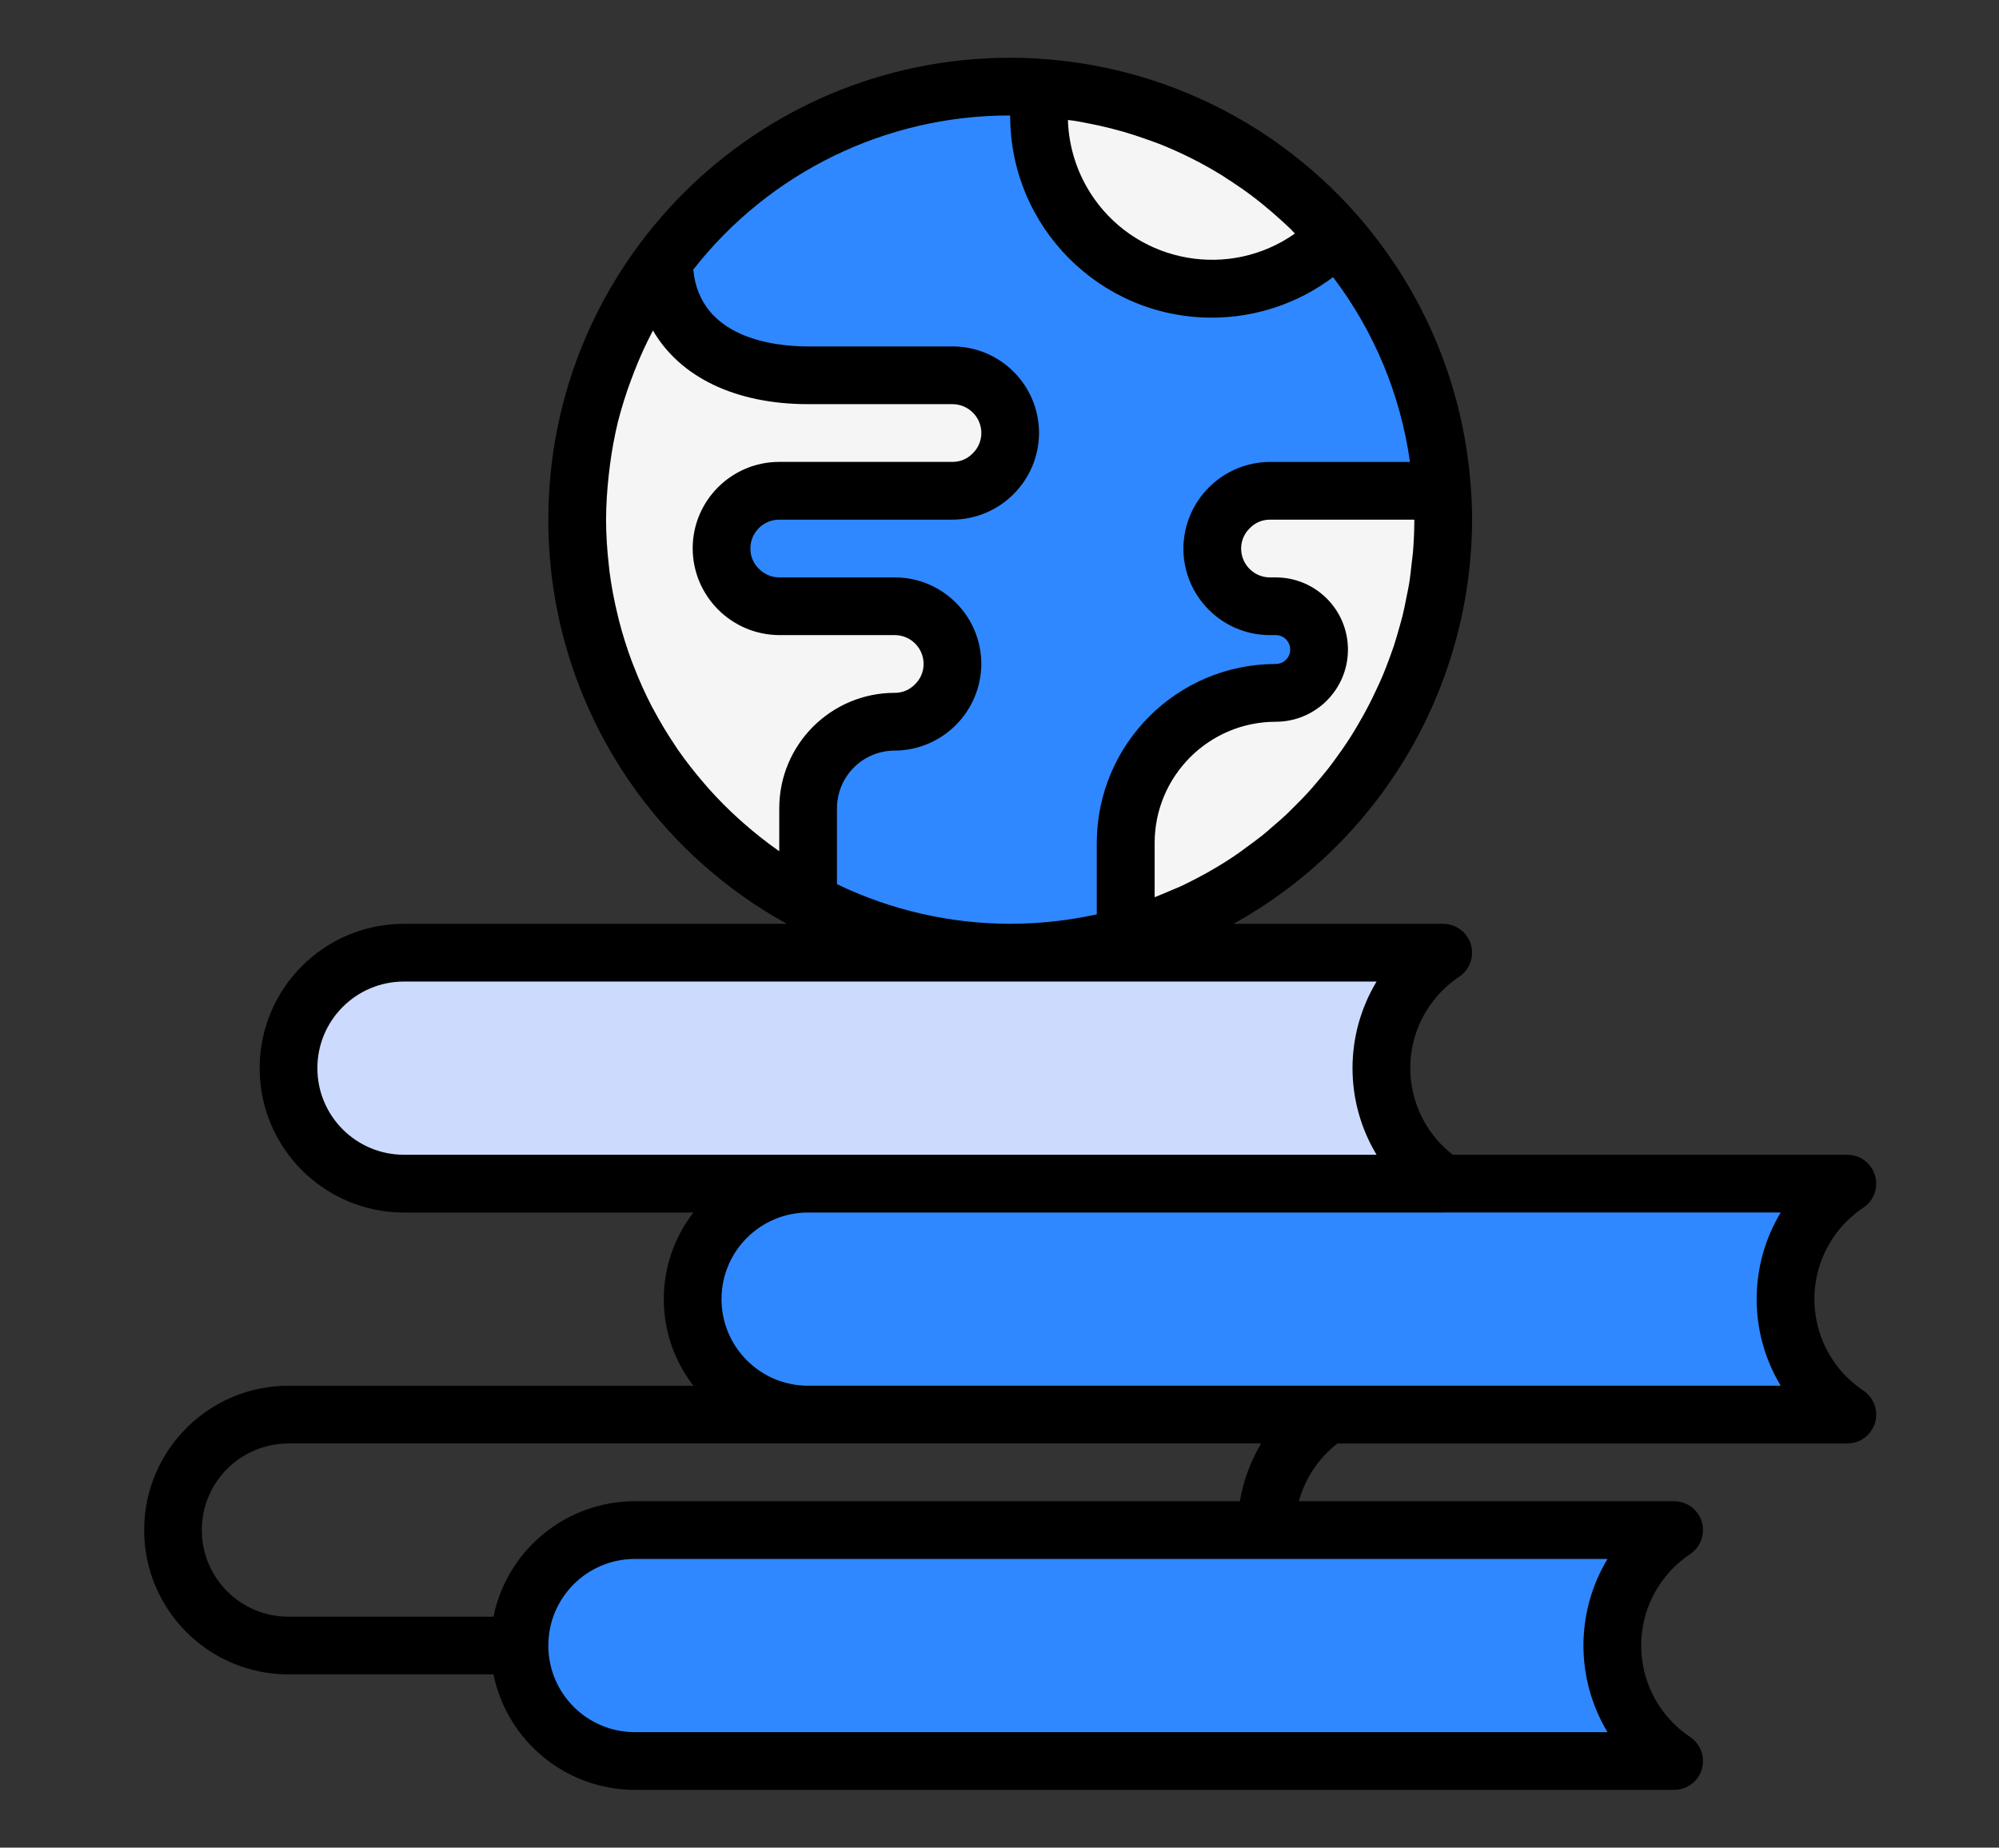
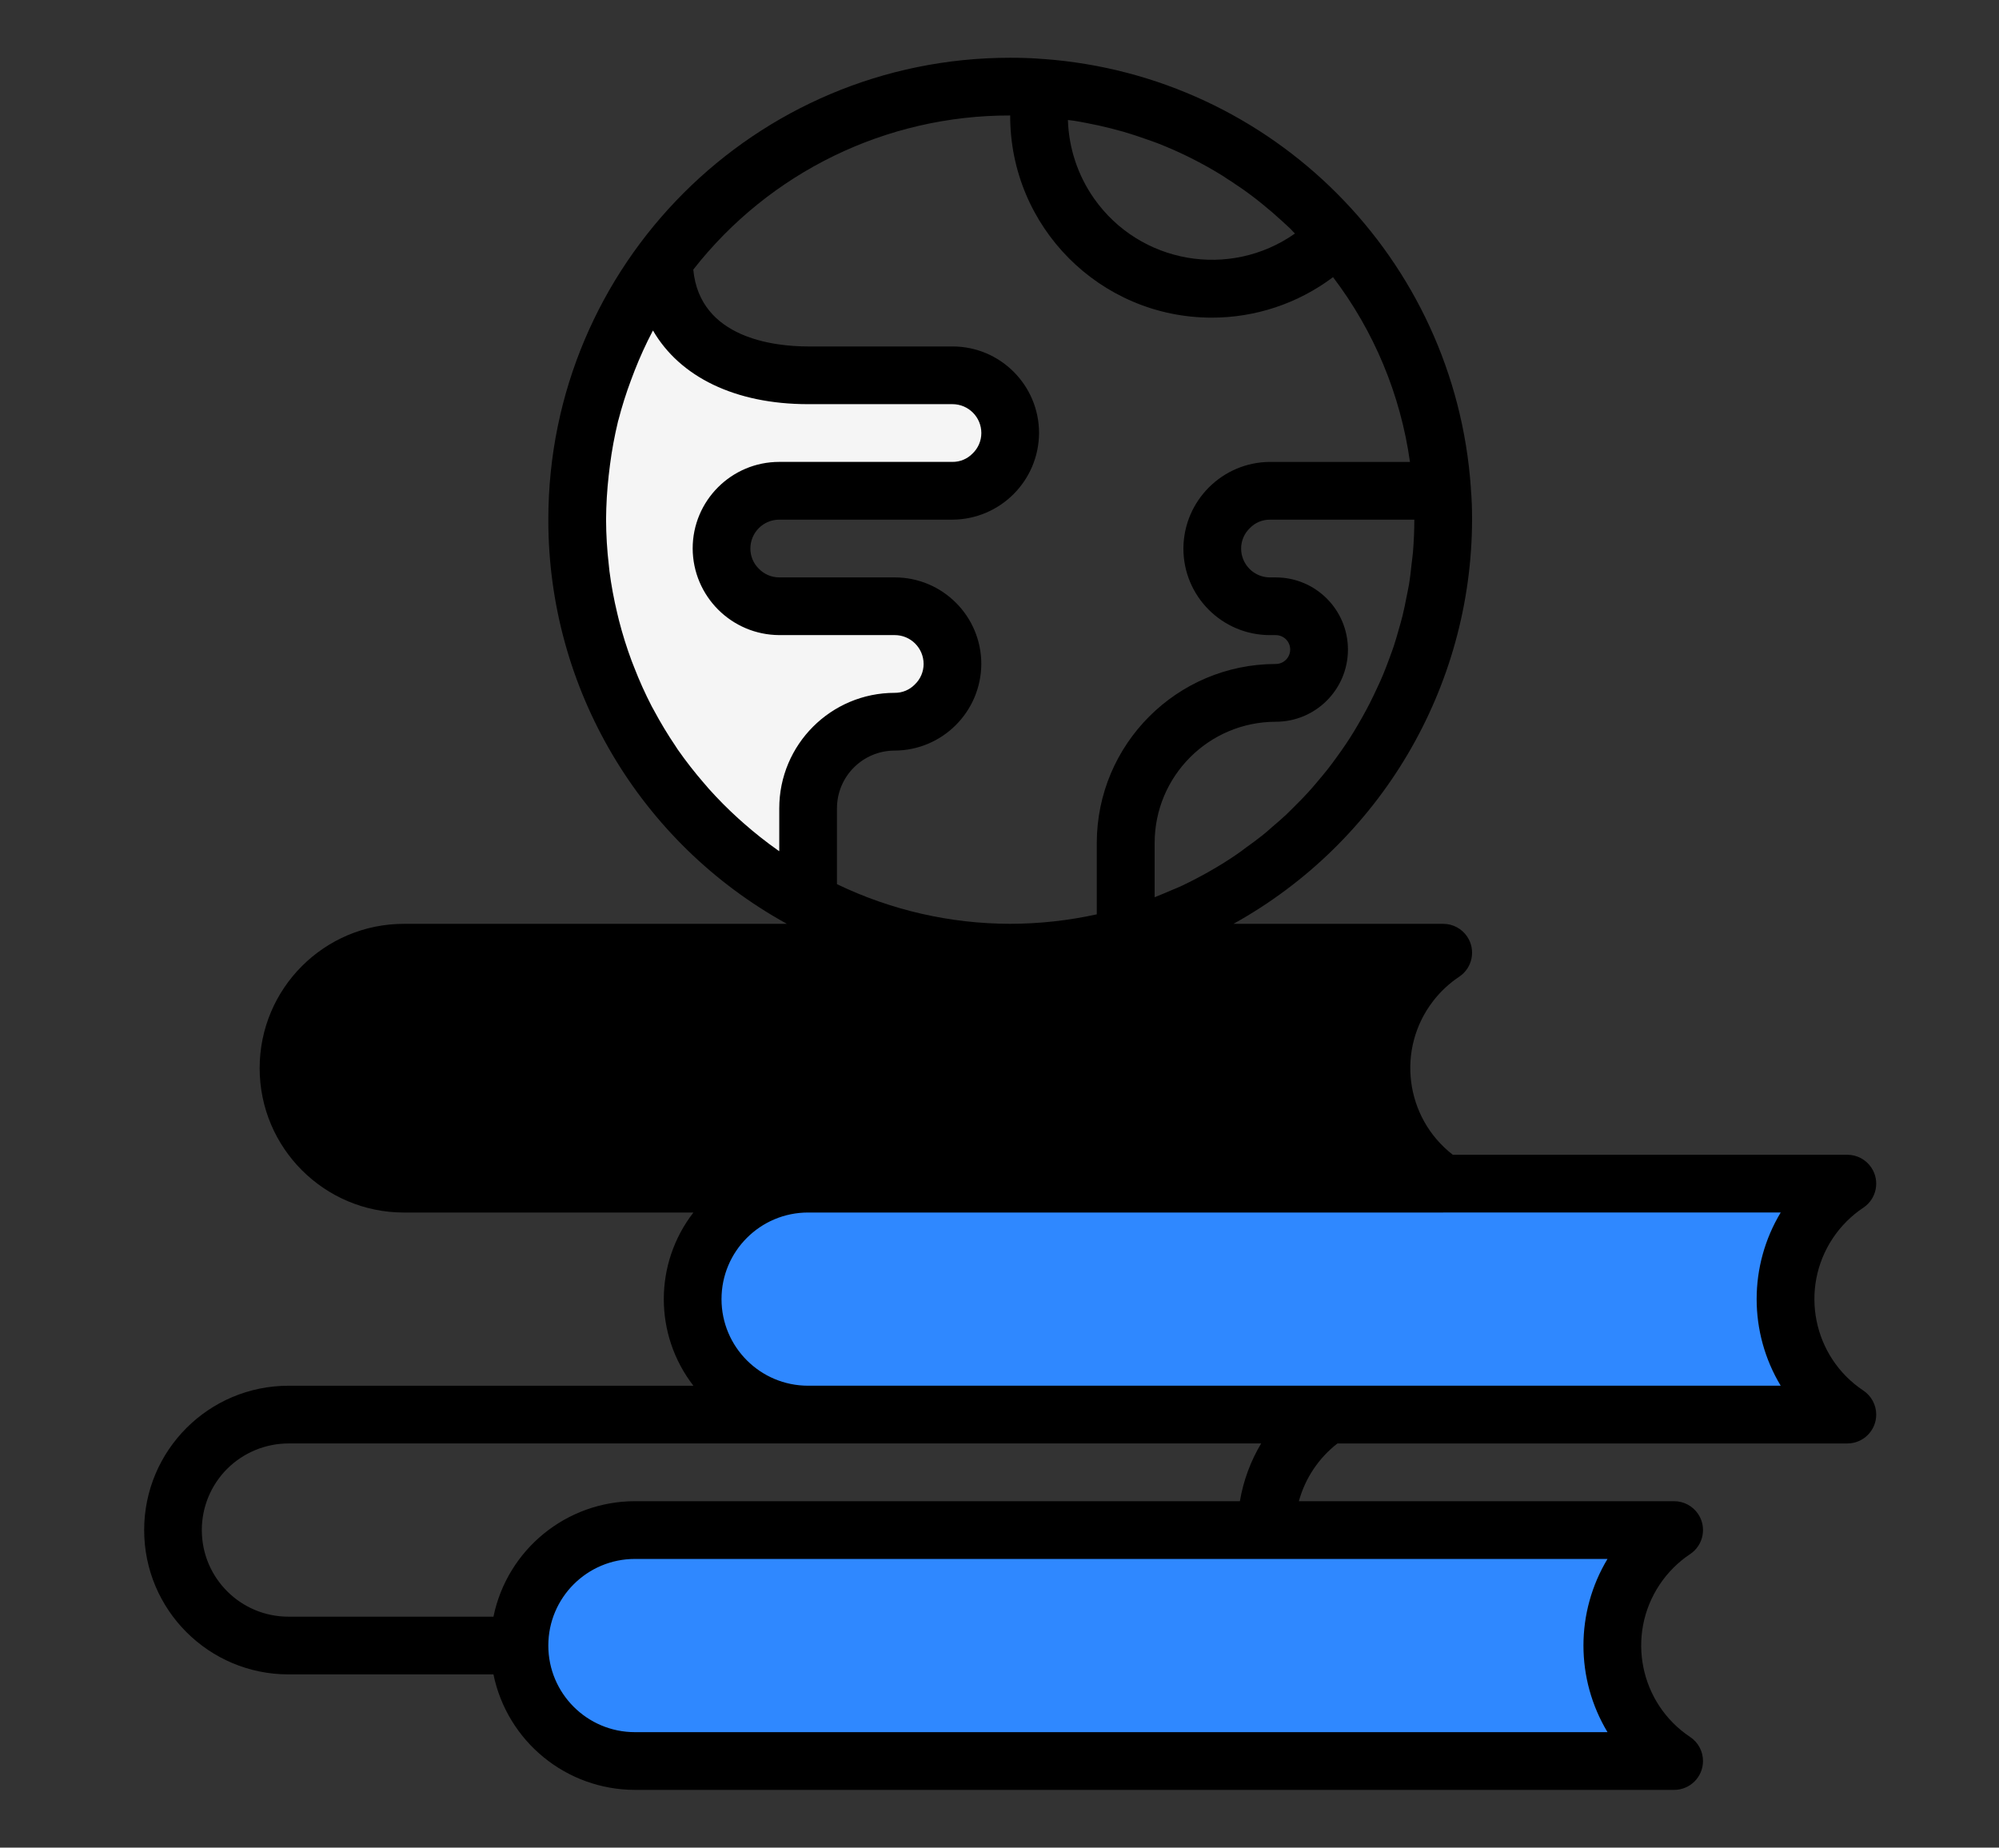
<svg xmlns="http://www.w3.org/2000/svg" version="1.1" id="Layer_1" x="0px" y="0px" width="187.09px" height="172.91px" viewBox="0 0 187.09 172.91" enable-background="new 0 0 187.09 172.91" xml:space="preserve">
  <rect x="0" y="0" width="187.09" height="172.91" fill="#333333" stroke="none" />
  <path fill="#2F88FF" stroke="#000000" stroke-width="4" stroke-linecap="round" stroke-linejoin="round" d="M156.685,164.805H59.422  c-5.968,0-10.807-4.838-10.807-10.807l0,0c0-5.969,4.839-10.807,10.807-10.807h97.263c-5.969,3.98-7.58,12.046-3.6,18.014  C154.035,162.631,155.26,163.854,156.685,164.805z" />
  <path fill="#2F88FF" stroke="#000000" stroke-width="4" stroke-linecap="round" stroke-linejoin="round" d="M172.895,132.385H75.633  c-5.969,0-10.807-4.839-10.807-10.807l0,0c0-5.969,4.838-10.808,10.807-10.808h97.262c-5.969,3.98-7.58,12.046-3.6,18.015  C170.246,130.211,171.469,131.434,172.895,132.385z" />
-   <path fill="#2F88FF" stroke="#000000" stroke-width="4" stroke-linecap="round" stroke-linejoin="round" d="M135.07,48.631  c0,22.382-18.144,40.525-40.525,40.525S54.02,71.013,54.02,48.631S72.163,8.105,94.545,8.105c0.973,0,1.973,0.027,2.918,0.107  c20.15,1.476,36.141,17.559,37.5,37.717C135.044,46.82,135.07,47.713,135.07,48.631z" />
  <path fill="#F5F5F5" d="M94.545,40.525c-0.021,2.976-2.428,5.382-5.403,5.404h-16.21c-2.98,0.008-5.395,2.422-5.404,5.402  c0.022,2.976,2.429,5.382,5.404,5.404h10.807c2.98,0.009,5.395,2.423,5.403,5.403c-0.022,2.976-2.429,5.382-5.403,5.403  c-4.477,0-8.105,3.629-8.105,8.105v8.834C55.836,74.041,48.253,49.527,58.695,29.73c0.998-1.893,2.145-3.703,3.429-5.415  c0,7.457,6.052,10.808,13.509,10.808h13.509C92.122,35.131,94.536,37.545,94.545,40.525z" />
-   <path fill="#F5F5F5" d="M135.07,48.631c-0.002,18.221-12.159,34.201-29.719,39.066v-8.807c0-7.76,6.29-14.049,14.049-14.049l0,0  c2.238,0,4.053-1.814,4.053-4.053s-1.814-4.053-4.053-4.053h-0.54c-2.98-0.01-5.395-2.424-5.403-5.404  c0.021-2.975,2.428-5.381,5.403-5.402h16.103C135.044,46.82,135.07,47.713,135.07,48.631z" />
-   <path fill="#F5F5F5" d="M125.102,22.046c-3.033,3.188-7.244,4.985-11.645,4.972c-8.93,0.021-16.188-7.199-16.211-16.13  c-0.002-0.896,0.07-1.79,0.217-2.675C108.148,8.967,118.094,13.944,125.102,22.046z" />
  <path d="M27.002,156.699h19.182c1.293,6.286,6.822,10.799,13.238,10.808h97.263c1.492,0,2.702-1.209,2.702-2.701  c0-0.903-0.451-1.747-1.203-2.249c-4.727-3.149-6.005-9.535-2.855-14.262c0.754-1.132,1.725-2.102,2.855-2.855  c1.242-0.828,1.577-2.506,0.75-3.747c-0.502-0.751-1.346-1.203-2.249-1.202h-35.122c0.588-2.145,1.855-4.041,3.611-5.404h47.721  c1.492,0,2.702-1.209,2.703-2.701c0-0.903-0.451-1.747-1.203-2.248c-4.727-3.15-6.006-9.536-2.855-14.264  c0.754-1.131,1.725-2.102,2.855-2.854c1.241-0.828,1.576-2.505,0.748-3.747c-0.5-0.752-1.344-1.203-2.248-1.203h-36.924  c-4.482-3.472-5.303-9.92-1.83-14.402c0.682-0.881,1.502-1.645,2.43-2.262c1.241-0.828,1.576-2.505,0.749-3.746  c-0.501-0.752-1.345-1.203-2.249-1.203h-19.627c13.75-7.627,22.293-22.1,22.329-37.824c0-1.002-0.03-1.975-0.113-2.877v-0.095  c-1.491-21.454-18.517-38.554-39.964-40.137l0,0h-0.029h-0.014c-1.016-0.087-2.075-0.119-3.107-0.119  c-23.874,0-43.228,19.354-43.228,43.228c-0.017,15.738,8.54,30.234,22.327,37.824H37.809c-7.461,0-13.508,6.048-13.508,13.509  c0,7.46,6.047,13.509,13.508,13.509h27.088c-3.695,4.771-3.695,11.438,0,16.21H27.002c-7.461,0-13.509,6.048-13.509,13.509  S19.541,156.699,27.002,156.699z M150.449,145.893c-3.001,4.987-3.001,11.224,0,16.211H59.422c-4.476,0-8.104-3.629-8.104-8.105  s3.629-8.105,8.104-8.105H150.449z M135.07,113.473h31.589c-3.001,4.986-3.001,11.223,0,16.21H75.633  c-4.477,0-8.105-3.629-8.105-8.104c0-4.477,3.629-8.105,8.105-8.105H135.07z M132.242,51.679c-0.027,0.335-0.081,0.665-0.116,0.994  c-0.073,0.67-0.146,1.351-0.251,1.999c-0.065,0.395-0.154,0.778-0.23,1.17c-0.115,0.589-0.229,1.178-0.373,1.759  c-0.1,0.411-0.219,0.811-0.334,1.216c-0.154,0.541-0.309,1.098-0.486,1.637c-0.139,0.411-0.289,0.811-0.438,1.219  c-0.192,0.52-0.387,1.035-0.6,1.543c-0.171,0.405-0.354,0.811-0.541,1.199c-0.227,0.494-0.462,0.986-0.711,1.471  c-0.199,0.389-0.41,0.775-0.623,1.161c-0.266,0.47-0.535,0.935-0.811,1.394c-0.23,0.376-0.465,0.746-0.711,1.113  c-0.297,0.449-0.608,0.889-0.927,1.324c-0.257,0.356-0.517,0.711-0.786,1.057c-0.336,0.427-0.687,0.843-1.037,1.256  c-0.271,0.33-0.563,0.659-0.854,0.98c-0.372,0.408-0.765,0.811-1.156,1.195c-0.3,0.299-0.595,0.602-0.902,0.894  c-0.419,0.392-0.859,0.765-1.297,1.14c-0.308,0.271-0.604,0.541-0.921,0.787c-0.492,0.395-1.008,0.764-1.521,1.135  c-0.27,0.205-0.557,0.424-0.846,0.618c-0.783,0.54-1.588,1.045-2.412,1.513l-0.146,0.087c-0.843,0.478-1.707,0.927-2.591,1.351  c-0.306,0.144-0.624,0.271-0.935,0.4c-0.541,0.234-1.081,0.465-1.621,0.676v-5.074c0-6.264,5.074-11.342,11.336-11.348  c3.73,0,6.755-3.023,6.755-6.754s-3.024-6.754-6.755-6.754h-0.54c-1.492,0-2.702-1.211-2.702-2.703  c-0.001-0.728,0.299-1.424,0.83-1.923c0.491-0.505,1.168-0.786,1.872-0.778h13.509C132.369,49.654,132.323,50.671,132.242,51.679z   M100.551,11.305c0.395,0.062,0.781,0.14,1.17,0.213c0.755,0.143,1.5,0.307,2.236,0.494c0.393,0.1,0.784,0.203,1.17,0.313  c0.763,0.222,1.514,0.47,2.256,0.737c0.328,0.119,0.657,0.225,0.981,0.352c2.106,0.824,4.133,1.838,6.055,3.031  c0.271,0.176,0.54,0.367,0.829,0.541c0.676,0.445,1.352,0.907,1.988,1.396c0.311,0.232,0.613,0.475,0.914,0.719  c0.609,0.491,1.205,1.004,1.785,1.537c0.271,0.254,0.56,0.505,0.832,0.768c0.146,0.143,0.271,0.303,0.428,0.451  c-6.096,4.285-14.512,2.818-18.799-3.277c-1.516-2.158-2.367-4.713-2.448-7.35C100.156,11.261,100.356,11.271,100.551,11.305z   M94.545,10.807c-0.027,10.423,8.4,18.894,18.822,18.92c4.109,0.012,8.109-1.32,11.394-3.79c3.841,5.052,6.319,11.006,7.2,17.291  H118.86c-4.466,0.024-8.08,3.64-8.104,8.104c0,4.477,3.629,8.105,8.104,8.105h0.54c0.746,0,1.352,0.604,1.353,1.35  c0,0.266-0.077,0.523-0.223,0.744c-0.251,0.381-0.675,0.609-1.13,0.608c-9.246,0.011-16.74,7.504-16.75,16.751v6.678  c-2.662,0.586-5.38,0.883-8.105,0.887c-5.613-0.007-11.152-1.274-16.211-3.709v-7.098c0-2.984,2.42-5.404,5.404-5.404  c4.466-0.024,8.08-3.639,8.105-8.104c0-4.477-3.629-8.104-8.105-8.104H72.932c-0.729,0.001-1.426-0.298-1.927-0.828  c-0.501-0.494-0.78-1.17-0.775-1.875c0-1.492,1.21-2.701,2.702-2.701h16.21c4.466-0.025,8.08-3.639,8.104-8.105  c0-4.477-3.629-8.105-8.104-8.105H75.633c-3.107,0-10.135-0.736-10.748-7.191C72.018,16.104,82.963,10.781,94.545,10.807z   M72.932,75.648v4.012l-0.148-0.1c-1.096-0.775-2.148-1.608-3.156-2.494c-0.176-0.154-0.354-0.308-0.523-0.465  c-0.976-0.883-1.903-1.818-2.781-2.799c-0.143-0.162-0.27-0.33-0.424-0.492c-0.88-1.015-1.707-2.075-2.478-3.177l-0.184-0.286  c-0.751-1.108-1.442-2.256-2.072-3.437c-0.054-0.101-0.113-0.197-0.165-0.298c-0.617-1.192-1.17-2.418-1.653-3.671  c-0.081-0.202-0.162-0.399-0.237-0.605c-0.457-1.229-0.85-2.483-1.176-3.755c-0.059-0.23-0.113-0.459-0.167-0.689  c-0.313-1.299-0.557-2.613-0.729-3.939c-0.021-0.184-0.035-0.369-0.057-0.553c-0.167-1.418-0.254-2.843-0.26-4.27  c0.01-1.383,0.092-2.763,0.248-4.137c0.035-0.332,0.076-0.662,0.119-0.988c0.174-1.351,0.422-2.691,0.74-4.015  c0-0.054,0.03-0.105,0.043-0.157c0.328-1.27,0.722-2.521,1.182-3.75c0.11-0.299,0.221-0.6,0.34-0.896  c0.494-1.262,1.056-2.496,1.684-3.695l0.035-0.061c2.507,4.326,7.67,6.893,14.521,6.893h13.509c1.492,0,2.702,1.209,2.702,2.701  c0,0.729-0.299,1.424-0.827,1.924c-0.493,0.504-1.171,0.785-1.875,0.778h-16.21c-4.477,0-8.105,3.629-8.105,8.104  c0.021,4.468,3.638,8.084,8.105,8.105h10.807c1.492,0,2.701,1.21,2.701,2.702c0.002,0.728-0.298,1.423-0.826,1.923  c-0.493,0.505-1.17,0.786-1.875,0.779C77.77,64.842,72.932,69.68,72.932,75.648z M21.252,137.469c1.527-1.523,3.594-2.38,5.75-2.383  h91.031c-0.992,1.662-1.667,3.494-1.99,5.404H59.422c-6.416,0.008-11.945,4.521-13.238,10.807H27.002  c-4.477,0.004-8.109-3.62-8.114-8.097C18.885,141.052,19.736,138.99,21.252,137.469z" />
-   <path fill="#CCDBFD" d="M37.809,108.068c-4.477,0-8.105-3.629-8.105-8.104c0-4.477,3.629-8.105,8.105-8.105h91.026  c-3.001,4.987-3.001,11.224,0,16.21H37.809z" />
</svg>